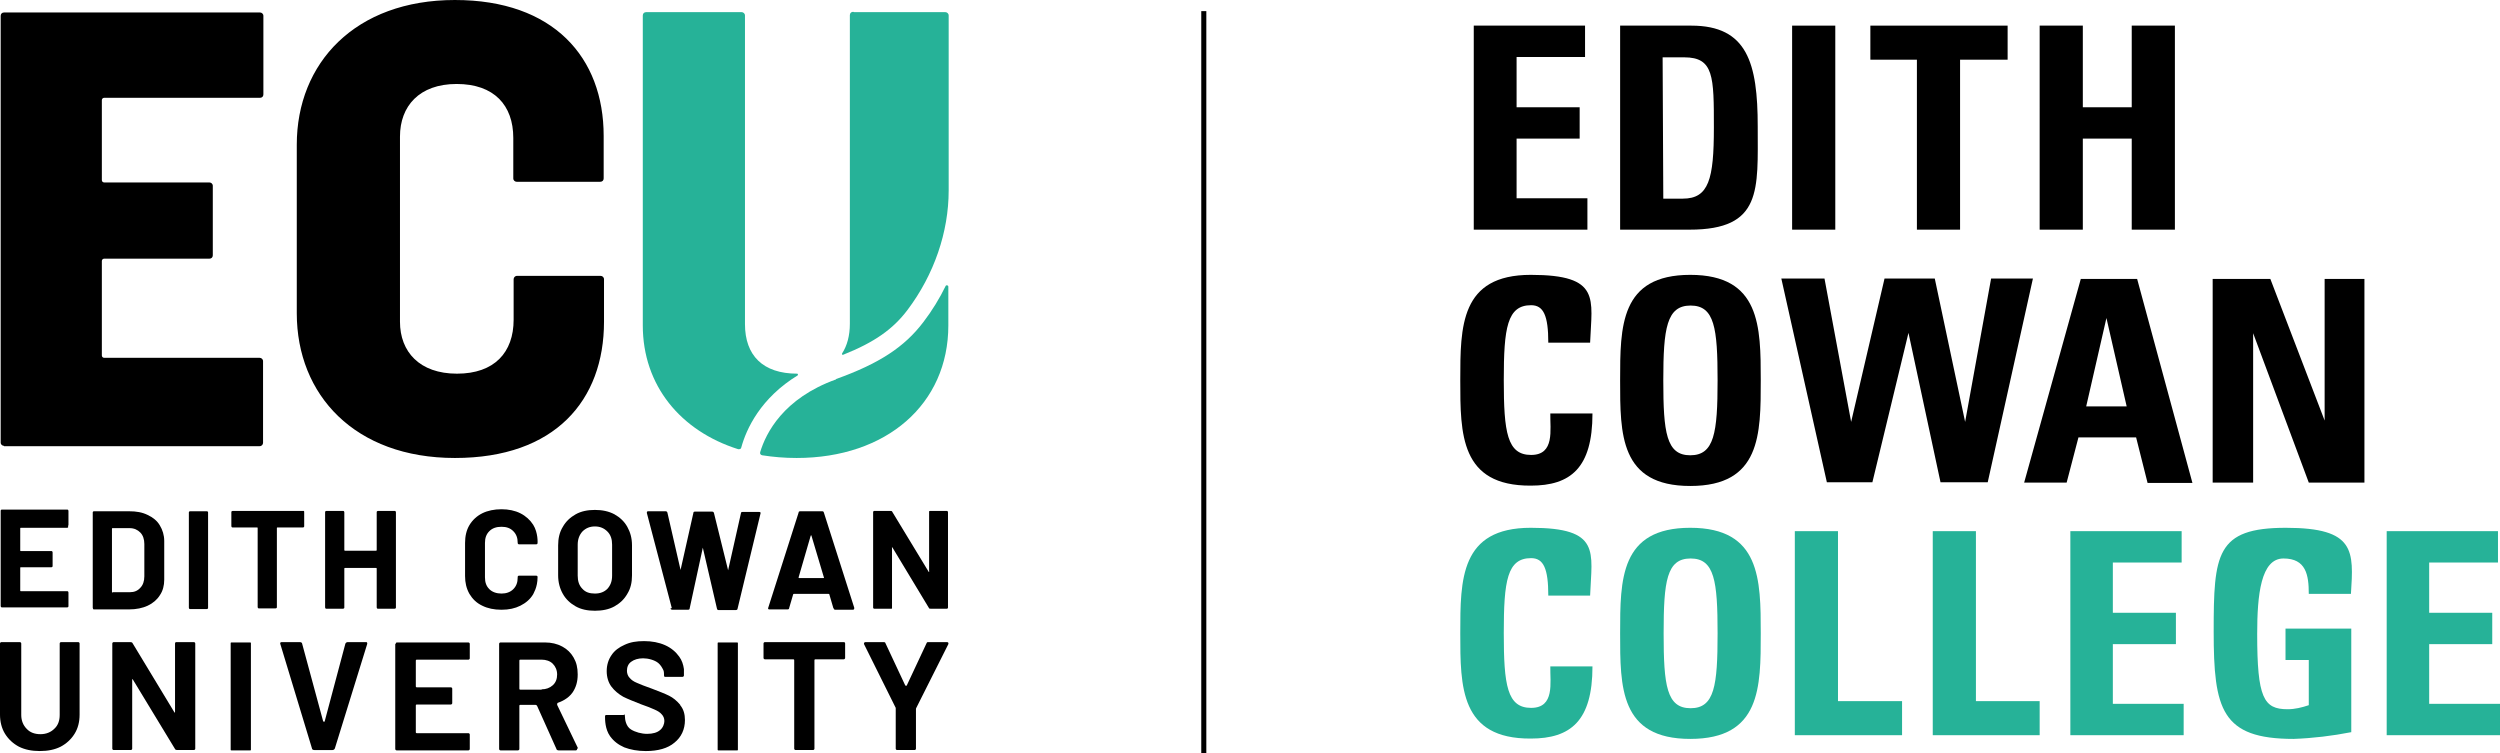
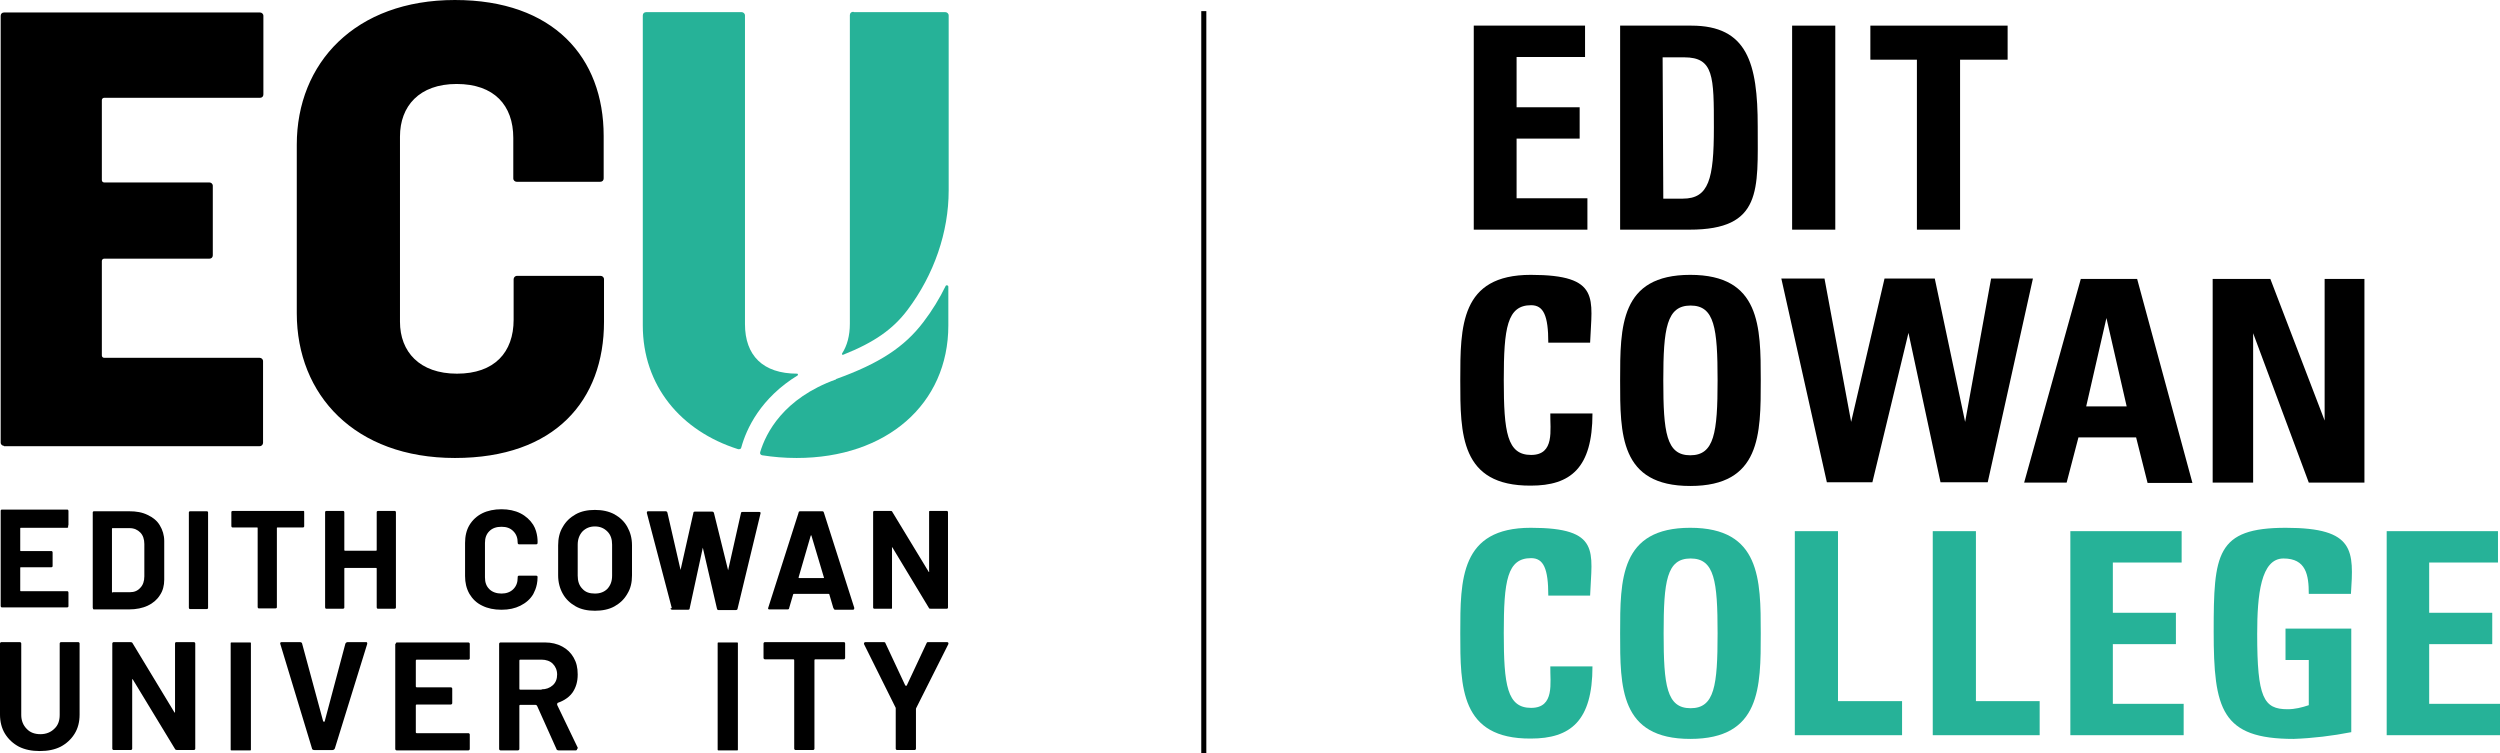
<svg xmlns="http://www.w3.org/2000/svg" id="Layer_1" version="1.1" viewBox="0 0 741.3 223.3">
  <defs>
    <style>
      .st0 {
        fill: #26b298;
      }
    </style>
  </defs>
  <g>
    <path d="M20.2,156.4c0,0-.2.1-.3.1H6.2c-.1,0-.2,0-.2.2v6.5c0,.1,0,.2.2.2h9c.1,0,.2,0,.3.1,0,0,.1.2.1.3v4c0,.1,0,.2-.1.3s-.2.1-.3.1H6.2c-.1,0-.2,0-.2.2v6.7c0,.1,0,.2.2.2h13.7c.1,0,.2,0,.3.1,0,0,.1.2.1.3v4c0,.1,0,.2-.1.3s-.2.1-.3.1H.6c-.1,0-.2,0-.3-.1,0,0-.1-.2-.1-.3v-28.2c0-.1,0-.2.1-.3s.2-.1.3-.1h19.3c.1,0,.2,0,.3.1,0,0,.1.2.1.3v4c0,.2,0,.3-.1.4Z" />
    <path d="M27.6,180.5c0,0-.1-.2-.1-.3v-28.2c0-.1,0-.2.1-.3s.2-.1.3-.1h10.4c2.1,0,3.9.3,5.5,1.1,1.5.7,2.8,1.7,3.6,3.1.8,1.3,1.3,2.9,1.3,4.6v11.5c0,1.7-.4,3.3-1.3,4.6-.8,1.3-2.1,2.4-3.6,3.1-1.5.7-3.4,1.1-5.5,1.1h-10.4c-.1,0-.2,0-.3-.1ZM33.5,175.6h5c1.3,0,2.3-.4,3.1-1.3.8-.8,1.2-2,1.2-3.4v-9.6c0-1.4-.4-2.6-1.2-3.4-.8-.8-1.8-1.3-3.2-1.3h-5c-.1,0-.2,0-.2.2v18.7c0,0,0,.2.2.2Z" />
    <path d="M56.1,180.5c0,0-.1-.2-.1-.3v-28.2c0-.1,0-.2.1-.3s.2-.1.3-.1h4.9c.1,0,.2,0,.3.1s.1.2.1.3v28.2c0,.1,0,.2-.1.3,0,0-.2.1-.3.1h-4.9c-.1,0-.2,0-.3-.1Z" />
    <path d="M90.1,151.6c0,0,.1.2.1.3v4.1c0,.1,0,.2-.1.3s-.2.1-.3.1h-7.5c-.1,0-.2,0-.2.2v23.4c0,.1,0,.2-.1.3,0,0-.2.1-.3.1h-4.9c-.1,0-.2,0-.3-.1,0,0-.1-.2-.1-.3v-23.4c0-.1,0-.2-.2-.2h-7.2c-.1,0-.2,0-.3-.1,0,0-.1-.2-.1-.3v-4.1c0-.1,0-.2.1-.3,0,0,.2-.1.3-.1h21c.1,0,.2,0,.3.1Z" />
    <path d="M111.8,151.6c0,0,.2-.1.3-.1h4.9c.1,0,.2,0,.3.1,0,0,.1.2.1.3v28.2c0,.1,0,.2-.1.3,0,0-.2.1-.3.1h-4.9c-.1,0-.2,0-.3-.1,0,0-.1-.2-.1-.3v-11.5c0,0,0-.2-.2-.2h-9.2c0,0-.2,0-.2.2v11.5c0,.1,0,.2-.1.3,0,0-.2.1-.3.1h-4.9c-.1,0-.2,0-.3-.1,0,0-.1-.2-.1-.3v-28.2c0-.1,0-.2.1-.3,0,0,.2-.1.3-.1h4.9c.1,0,.2,0,.3.1,0,0,.1.2.1.3v11.2c0,0,0,.2.2.2h9.2c0,0,.2,0,.2-.2v-11.2c0-.1,0-.2.1-.3Z" />
  </g>
  <path d="M1.2,132.3h75.8c.6,0,1-.5,1-1v-24.2c0-.6-.5-1-1-1H30.9c-.4,0-.7-.3-.7-.7v-28c0-.4.3-.7.7-.7h31.2c.6,0,1-.4,1-1v-20.6c0-.6-.5-1-1-1h-31.2c-.4,0-.7-.3-.7-.7v-23.7c0-.4.3-.7.7-.7h46.2c.6,0,1-.4,1-1V4.7c0-.6-.5-1-1-1H1.2c-.6,0-1,.4-1,1v126.6c0,.4.4.9,1,.9Z" />
  <path d="M134.9,0c-29.6,0-46.9,18.7-46.9,42.9v50c0,24.2,17.2,42.9,46.9,42.9s44.2-17.1,44.2-40.4v-12.6c0-.6-.5-1-1-1h-24.8c-.6,0-1,.5-1,1v12c0,9.7-5.7,16-16.8,16s-16.9-6.5-16.9-15.4v-54.9c0-9,5.7-15.6,16.8-15.6s16.8,6.3,16.8,16v12c0,.6.5,1,1,1h24.8c.6,0,1-.4,1-1v-12.6c0-23.3-14.9-40.3-44.1-40.3Z" />
  <path class="st0" d="M253,3.5c-.6,0-1,.4-1,1v91.5c0,3.5-.8,6.5-2.3,8.8-.1.2,0,.5.3.4,9.3-3.7,14.8-7.6,19.1-13.3,7.9-10.5,12.2-23.1,12.2-35.4V4.6c0-.6-.5-1-1-1h-27.1ZM247.9,112.5c-15.6,5.6-20.8,15.9-22.5,21.6-.1.4.1.8.6.9,3.2.5,6.6.8,10.2.8,26.7,0,45-16,45-39.3v-11.5c0-.4-.6-.6-.8-.2-1.8,3.7-4,7.3-6.6,10.7-5.6,7.4-13.1,12.3-25.9,16.9Z" />
  <path class="st0" d="M236.5,111.3c.2-.1.1-.5-.1-.5-10.2,0-15.5-5.4-15.5-14.7V4.6c0-.6-.5-1-1-1h-28.3c-.6,0-1,.4-1,1v91.9c0,17.8,11.2,31.3,28.3,36.7.4,0,.8,0,.9-.5,1.5-5.5,5.7-14.7,16.9-21.5Z" />
  <path d="M18.1,190.4c-.2,0-.4.2-.4.4v21.2c0,1.7-.5,3.1-1.6,4.1-1,1-2.4,1.6-4.1,1.6s-3.1-.5-4.1-1.6c-1-1-1.6-2.4-1.6-4.1v-21.2c0-.2-.2-.4-.4-.4H.4c-.2,0-.4.2-.4.4v21.1c0,2.1.5,4.1,1.5,5.7s2.4,2.9,4.1,3.8c1.8.9,3.8,1.3,6.2,1.3s4.4-.4,6.2-1.3c1.7-.9,3.1-2.2,4.1-3.8,1-1.6,1.5-3.5,1.5-5.7v-21.1c0-.2-.2-.4-.4-.4h-5.1Z" />
  <path d="M51.9,190.9v20.3c0,.1-.1.2-.2,0l-12.4-20.5c-.1-.2-.3-.3-.6-.3h-5c-.2,0-.4.2-.4.4v31.2c0,.2.2.4.4.4h5.1c.2,0,.4-.2.4-.4v-20.5c0-.1.2-.2.2,0l12.5,20.6c.1.2.3.3.6.3h5c.2,0,.4-.2.4-.4v-31.2c0-.2-.2-.4-.4-.4h-5.2c-.2,0-.4.1-.4.4Z" />
  <path d="M74.2,222.5h-5.6c0,0-.2,0-.2-.2v-31.6c0,0,0-.2.2-.2h5.6c0,0,.2,0,.2.2v31.6c0,.1,0,.2-.2.2Z" />
  <path d="M117.2,190.9v31.2c0,.2.2.4.4.4h21.3c.2,0,.4-.2.4-.4v-4.3c0-.2-.2-.4-.4-.4h-15.3c-.1,0-.3,0-.3-.3v-7.9c0-.1,0-.3.3-.3h10.1c.2,0,.4-.2.4-.4v-4.3c0-.2-.2-.4-.4-.4h-10.1c-.1,0-.3,0-.3-.3v-7.6c0-.1,0-.3.3-.3h15.3c.2,0,.4-.2.4-.4v-4.3c0-.2-.2-.4-.4-.4h-21.3c-.1,0-.3.3-.3.5Z" />
  <path d="M171.4,221.9l-6.2-12.9c0-.2,0-.5.2-.6.9-.3,3.1-1.2,4.4-3.1,1-1.5,1.5-3.2,1.5-5.3s-.4-3.6-1.2-5-1.9-2.5-3.4-3.3-3.2-1.2-5.1-1.2h-13.2c-.2,0-.4.2-.4.4v31.2c0,.2.2.4.4.4h5.2c.2,0,.4-.2.4-.4v-12.8c0-.1,0-.3.3-.3h4.4c.2,0,.5.1.6.4l5.7,12.7c0,.2.3.4.6.4h5.2c.2,0,.4-.3.3-.5ZM160.6,204.5h-6.3c-.1,0-.3,0-.3-.3v-8.3c0-.1,0-.3.3-.3h6.3c1.3,0,2.5.4,3.3,1.2s1.3,1.9,1.3,3.2-.4,2.4-1.3,3.2c-.9.8-2,1.2-3.3,1.2Z" />
  <path d="M218.6,222.5h-5.6c0,0-.2,0-.2-.2v-31.6c0,0,0-.2.2-.2h5.6c0,0,.2,0,.2.2v31.6c0,.1,0,.2-.2.2Z" />
-   <path d="M201.7,209c-1-1.2-2.1-2.1-3.3-2.7-1.2-.6-3-1.3-5.1-2.1-2-.7-3.5-1.3-4.4-1.7-1-.4-1.7-.9-2.2-1.5-.5-.5-.8-1.3-.8-2.1,0-1.1.4-2.1,1.3-2.7.8-.6,2-1,3.5-1s3.4.5,4.5,1.4c.7.6,1.1,1.3,1.5,2.1.2.4.2,1.2.2,1.6s.2.4.4.4h5.1c.2,0,.4-.2.4-.4,0-.5,0-1.5,0-1.9-.2-1.4-.6-2.6-1.4-3.7-1-1.4-2.4-2.6-4.2-3.4-1.8-.8-3.9-1.2-6.2-1.2s-4.1.3-5.8,1.1c-1.6.7-3,1.7-3.9,3.1-.9,1.3-1.4,2.9-1.4,4.7s.5,3.4,1.4,4.6c.9,1.2,2.1,2.2,3.5,3,1.4.7,3.2,1.4,5.2,2.2,1.8.6,3.2,1.2,4.1,1.6.9.4,1.6.8,2.1,1.4.5.5.8,1.2.8,2s-.4,2-1.3,2.7c-.8.7-2.1,1.1-3.8,1.1s-3.5-.5-4.8-1.3c-1.5-.9-1.8-3-1.8-3.9s-.2-.4-.4-.4h-5.1c-.2,0-.4.1-.4.4,0,1,0,3.8,1.5,5.9,1.1,1.5,2.4,2.5,4.2,3.3,1.8.7,4,1.1,6.4,1.1,3.6,0,6.5-.8,8.5-2.5,2-1.6,3.1-3.9,3.1-6.7,0-1.7-.4-3.2-1.4-4.4Z" />
  <path d="M250.3,190.4h-23.5c-.2,0-.4.2-.4.4v4.3c0,.2.2.4.4.4h8.4c.1,0,.3,0,.3.3v26.2c0,.2.2.4.4.4h5.2c.2,0,.4-.2.4-.4v-26.2c0-.1,0-.3.3-.3h8.4c.2,0,.4-.2.4-.4v-4.3c0-.2-.1-.4-.4-.4Z" />
  <path d="M271.7,209.9l9.5-18.9c.1-.3,0-.6-.4-.6h-5.6c-.1,0-.3,0-.4.2l-5.9,12.6c0,.2-.4.2-.5,0l-5.9-12.6c0-.1-.2-.2-.4-.2h-5.5c-.3,0-.5.3-.4.6l9.4,18.9c0,.1,0,.3,0,.4v11.7c0,.2.2.4.4.4h5.2c.2,0,.4-.2.4-.4v-11.7c0-.1,0-.3.1-.4Z" />
  <path d="M108.4,190.4h-5.3c-.3,0-.6.2-.7.5l-6.1,22.9c0,.3-.4.3-.5,0l-6.2-22.9c0-.3-.3-.5-.7-.5h-5.4c-.3,0-.5.2-.4.5l9.4,31c0,.3.3.5.7.5h5.4c.3,0,.6-.2.7-.5l9.6-31c0-.2,0-.5-.3-.5Z" />
  <path d="M170.7,179.8c-1.6-.9-2.9-2.1-3.8-3.7-.9-1.6-1.4-3.4-1.4-5.5v-8.9c0-2,.4-3.9,1.4-5.5.9-1.6,2.2-2.8,3.8-3.7,1.6-.9,3.5-1.3,5.7-1.3s4.1.4,5.8,1.3c1.6.9,2.9,2.1,3.8,3.7s1.4,3.4,1.4,5.5v8.9c0,2.1-.4,3.9-1.4,5.5-.9,1.6-2.2,2.8-3.8,3.7-1.6.9-3.6,1.3-5.8,1.3-2.2,0-4.1-.4-5.7-1.3ZM180.1,174.6c.9-1,1.4-2.2,1.4-3.9v-9.2c0-1.6-.4-2.9-1.4-3.9s-2.2-1.5-3.7-1.5-2.7.5-3.7,1.5c-.9,1-1.4,2.3-1.4,3.9v9.2c0,1.6.4,2.9,1.4,3.9.9,1,2.1,1.4,3.7,1.4s2.8-.5,3.7-1.4Z" />
  <path d="M199.2,180.3l-7.4-28.2h0c0-.4.1-.5.4-.5h5.2c.2,0,.4.1.5.4l3.9,17c0,0,0,.1,0,.1s0,0,0-.1l3.8-16.9c0-.3.2-.4.5-.4h5c.3,0,.5.1.6.4l4.2,17c0,0,0,.1,0,.1s0,0,0-.1l3.8-16.9c0-.3.2-.4.5-.4h4.9c.4,0,.5.2.4.5l-6.8,28.2c0,.3-.3.4-.6.4h-5c-.3,0-.4-.1-.5-.4l-4.2-18.1c0,0,0-.1,0-.1s0,0,0,.1l-3.9,18c0,.3-.2.4-.5.4h-4.6c-.3,0-.5-.1-.6-.4Z" />
  <path d="M247.1,180.3l-1.2-4.1c0,0,0-.1-.2-.1h-10.3c0,0-.1,0-.2.1l-1.2,4.1c0,.3-.2.4-.5.4h-5.3c-.1,0-.3,0-.4-.1s0-.2,0-.4l9-28.2c0-.3.2-.4.5-.4h6.5c.3,0,.4.1.5.4l9,28.2s0,0,0,.2c0,.2-.1.4-.4.4h-5.2c-.3,0-.4-.1-.5-.4ZM240.4,158.8l-3.6,12.4c0,.1,0,.2.1.2h7.3c.1,0,.2,0,.1-.2l-3.7-12.4s0-.1,0-.1c-.1,0-.1.1-.1.1Z" />
  <path d="M275.5,151.6c0,0,.2-.1.3-.1h4.9c.1,0,.2,0,.3.1,0,0,.1.2.1.3v28.2c0,.1,0,.2-.1.3s-.2.1-.3.1h-4.7c-.3,0-.5,0-.6-.3l-10.8-17.9c0,0,0,0-.1,0s0,0,0,.2v17.6c0,.1,0,.2,0,.3s-.2.1-.3.1h-4.9c-.1,0-.2,0-.3-.1s-.1-.2-.1-.3v-28.2c0-.1,0-.2.1-.3s.2-.1.3-.1h4.7c.3,0,.5,0,.6.3l10.8,17.8c0,0,0,0,.1,0s0,0,0-.2v-17.5c0-.1,0-.2,0-.3Z" />
  <path d="M159.4,171.1c0-.2-.1-.4-.4-.4h-5.1c-.2,0-.4.1-.4.4v.2c0,1.4-.4,2.5-1.3,3.4-.9.9-2.1,1.3-3.5,1.3s-2.7-.4-3.6-1.3c-.9-.9-1.3-2-1.3-3.5v-10.2c0-1.5.4-2.6,1.3-3.5s2.1-1.3,3.6-1.3,2.6.4,3.5,1.3c.9.9,1.3,2,1.3,3.4h0c0,.3.1.5.4.5h5.1c.2,0,.4-.1.4-.4,0,0,.2-3-1.3-5.4-.9-1.4-2.2-2.6-3.8-3.4-1.6-.8-3.5-1.2-5.6-1.2s-4.1.4-5.7,1.2c-1.6.8-2.9,2-3.8,3.5-.9,1.5-1.3,3.3-1.3,5.3v9.8c0,2,.4,3.7,1.3,5.3.9,1.5,2.1,2.7,3.8,3.5,1.6.8,3.5,1.2,5.7,1.2s4-.4,5.6-1.2c1.6-.8,2.9-1.9,3.8-3.4,0-.2,1.3-1.9,1.3-5.1,0,0,0,0,0-.1Z" />
  <rect x="356.2" y="3.3" width="1.5" height="220" />
  <path d="M437,68.1V7.6h33v9.3h-20.3v14.9h18.7v9.3h-18.7v17.7h21v9.3h-33.7Z" />
  <path d="M480.4,7.6h21.1c16.6,0,19.7,11.1,19.7,29.9s1.4,30.6-20.2,30.6h-20.6V7.6ZM493.2,58.9h5.8c7.7,0,9.2-5.8,9.2-21s0-20.9-8.8-20.9h-6.4l.2,42Z" />
  <path d="M531.4,68.1V7.6h12.8v60.5h-12.8Z" />
  <path d="M595.3,7.6v10.1h-14.1v50.4h-12.8V17.7h-13.8V7.6h40.8Z" />
-   <path d="M632.1,31.9V7.6h12.8v60.5h-12.8v-27h-14.5v27h-12.8V7.6h12.8v24.2h14.5Z" />
  <path d="M433,112.8c0-16,0-31.3,20.9-31.3s18.1,7.1,17.6,20.1h-12.4c0-8-1.4-11.1-5.1-11.1-7.1,0-8.1,6.7-8.1,22.2s1,22.2,8.1,22.2,5.6-7.5,5.7-12.3h12.5c0,16.2-6.5,21.4-18.3,21.4-20.9.1-20.9-15.3-20.9-31.2Z" />
  <path d="M480.4,112.8c0-16,0-31.3,20.8-31.3s20.9,15.3,20.9,31.3,0,31.3-20.9,31.3-20.8-15.4-20.8-31.3ZM509.3,112.8c0-15.5-.9-22.2-8-22.2s-8.1,6.7-8.1,22.2.9,22.2,8,22.2,8.1-6.6,8.1-22.2Z" />
  <path d="M528.2,82.6h12.8l7.9,42.5,9.9-42.5h14.9l9,42.5,7.7-42.5h12.4l-13.4,60.4h-14l-9.5-44.3-10.7,44.3h-13.5l-13.5-60.4Z" />
  <path d="M600.2,143.1l16.8-60.4h16.7l16.4,60.5h-13.3l-3.4-13.5h-17.1l-3.5,13.4h-12.6ZM624.6,94.3l-6,26.2h12l-6-26.2Z" />
  <path d="M656.1,143.1v-60.4h17.1l16.1,42v-42h11.8v60.4h-16.5l-16.5-44.3v44.3h-12Z" />
  <path class="st0" d="M433,187.8c0-16,0-31.3,20.9-31.3s18.1,7.1,17.6,20.1h-12.4c0-8-1.4-11.1-5.1-11.1-7.1,0-8.1,6.7-8.1,22.2s1,22.2,8.1,22.2,5.6-7.5,5.7-12.3h12.5c0,16.2-6.5,21.4-18.3,21.4-20.9.1-20.9-15.3-20.9-31.2Z" />
  <path class="st0" d="M480.4,187.8c0-16,0-31.3,20.8-31.3s20.9,15.3,20.9,31.3,0,31.3-20.9,31.3-20.8-15.4-20.8-31.3ZM509.3,187.8c0-15.5-.9-22.2-8-22.2s-8,6.7-8,22.2.9,22.2,8,22.2,8-6.7,8-22.2Z" />
  <path class="st0" d="M532.2,218v-60.5h12.8v50.4h19v10.1h-31.8Z" />
  <path class="st0" d="M573.1,218v-60.5h12.8v50.4h18.9v10.1h-31.7Z" />
  <path class="st0" d="M613.9,218v-60.5h33v9.3h-20.4v14.9h18.7v9.3h-18.7v17.7h21v9.3h-33.6Z" />
  <path class="st0" d="M684.6,176.1c0-5.6-.8-10.5-7.5-10.5s-7.8,10.7-7.8,22.4c0,18.9,1.9,22.3,9,22.3,2.2,0,4.2-.5,6.3-1.2v-13.4h-6.9v-9.3h19.5v30.7c-5.6,1.1-11.4,1.8-17.1,2-21.4,0-23.7-8.8-23.7-31.8s.7-30.8,21.4-30.8,20.1,6.9,19.3,19.6h-12.4Z" />
  <path class="st0" d="M707.7,218v-60.5h33v9.3h-20.4v14.9h18.7v9.3h-18.7v17.7h21v9.3h-33.6Z" />
</svg>